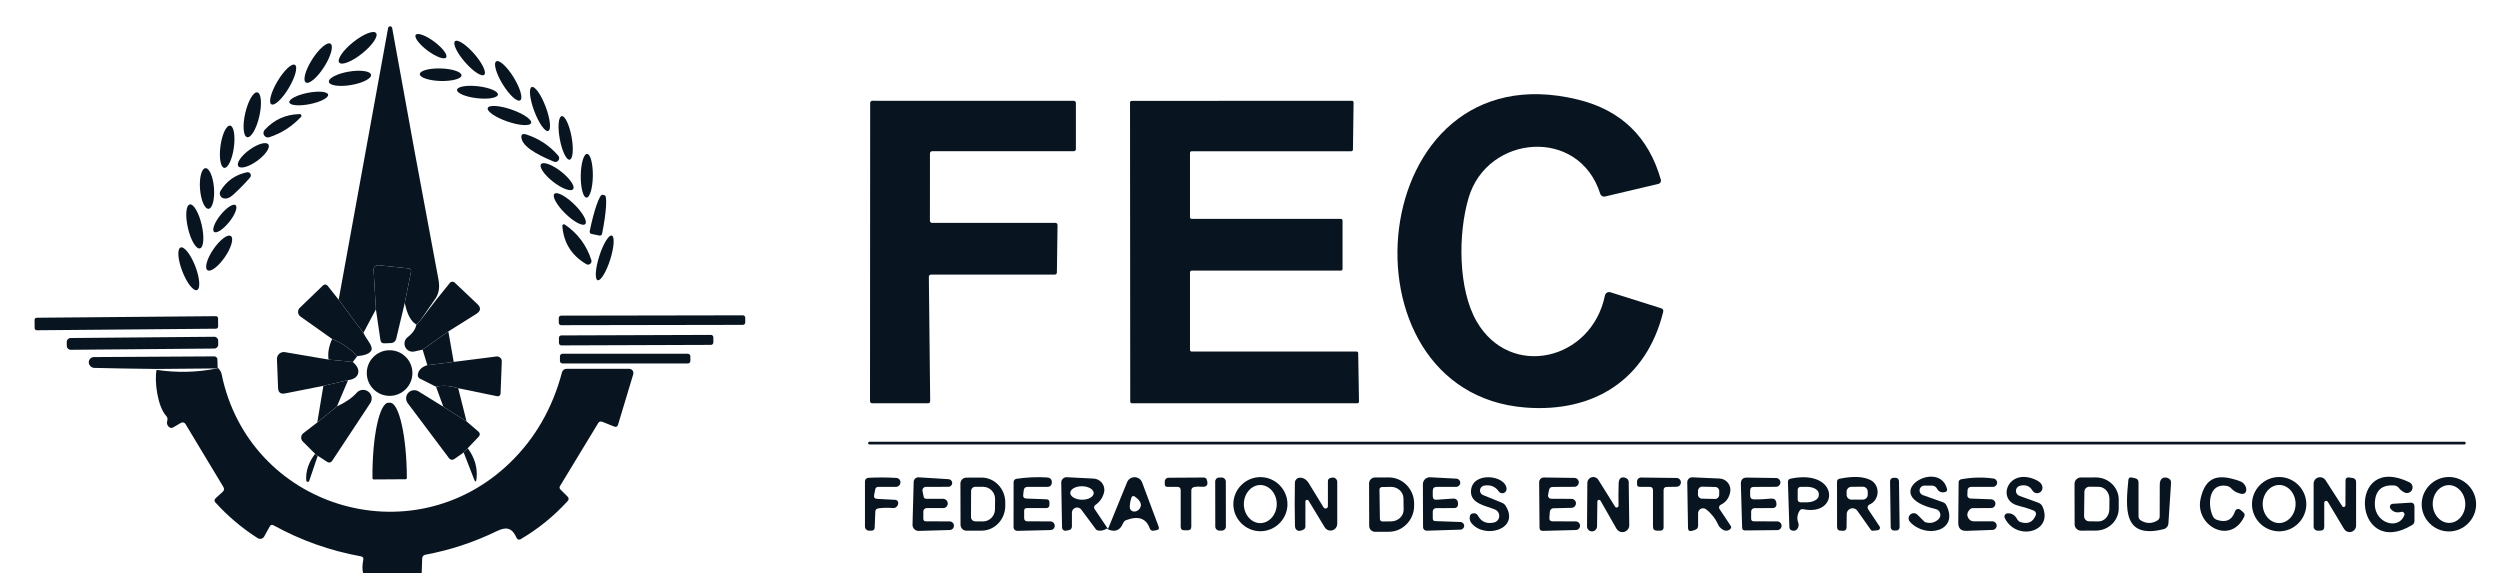
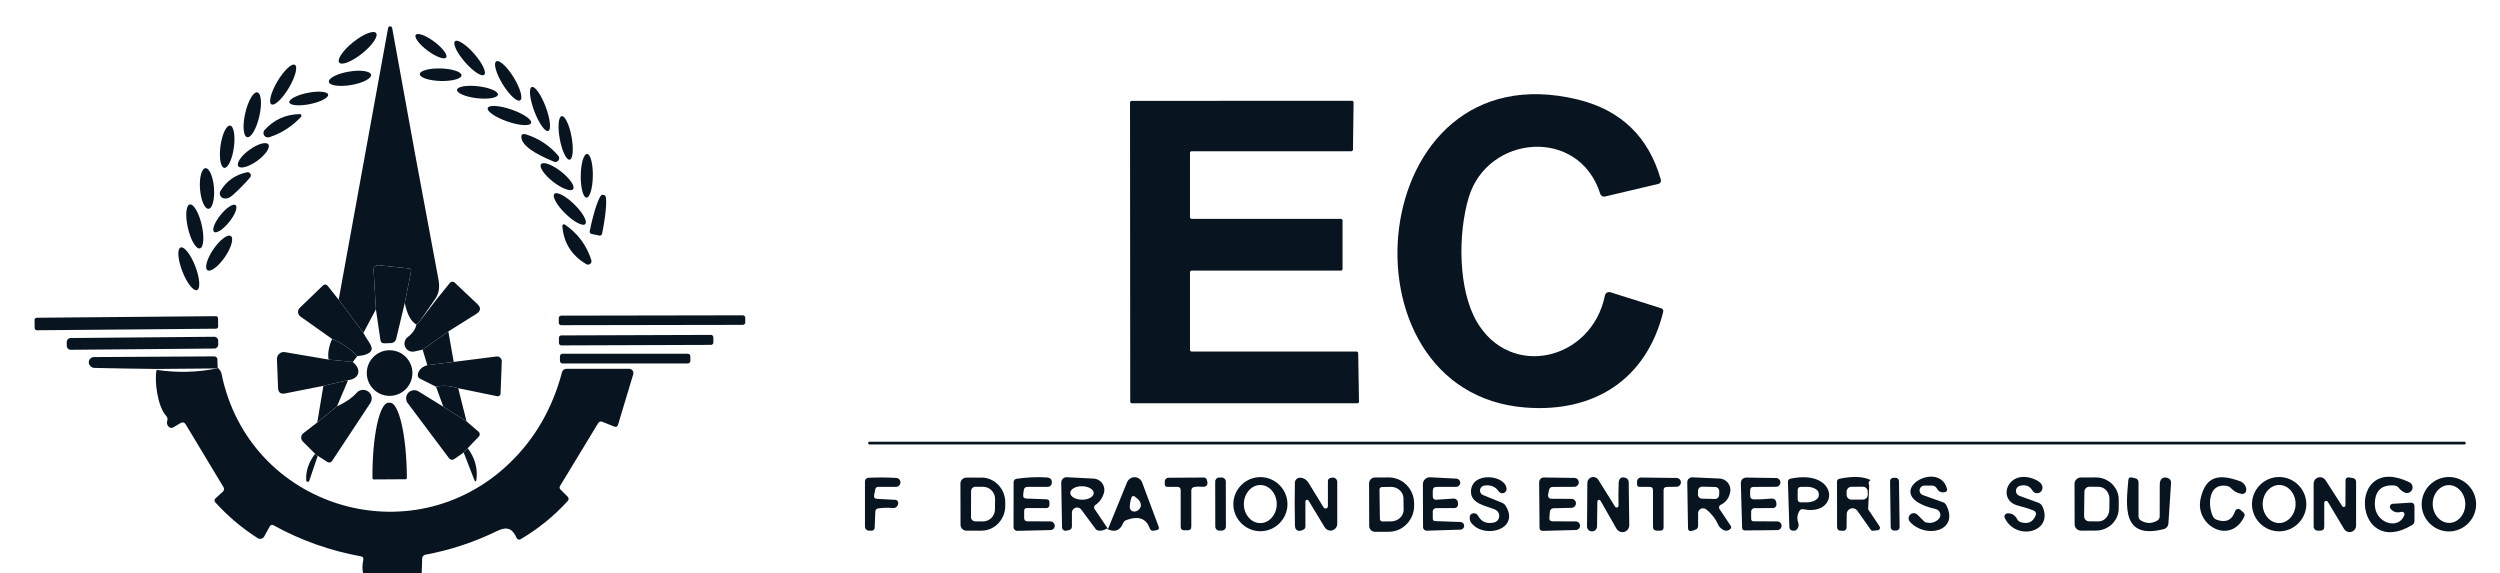
<svg xmlns="http://www.w3.org/2000/svg" width="100%" height="100%" viewBox="0 0 1963 450" version="1.1" xml:space="preserve" style="fill-rule:evenodd;clip-rule:evenodd;stroke-linejoin:round;stroke-miterlimit:2;">
  <path d="M341.5,235.042l-12.125,17.5l-2.417,2.291c-4.277,-2.361 -7.319,-8.027 -9.125,-17l4.917,-24.625c0.03,-0.14 0.045,-0.283 0.045,-0.427c0,-1.043 -0.799,-1.926 -1.837,-2.031l-23.791,-2.5c-0.114,-0.011 -0.227,-0.017 -0.341,-0.017c-1.92,0 -3.5,1.58 -3.5,3.5c0,0.075 0.003,0.15 0.007,0.225l1.834,30.917l-9.834,18.542l-19.416,-26.084l38.833,-213.416c0.17,-0.735 0.829,-1.26 1.583,-1.26c0.754,0 1.414,0.525 1.584,1.26c11.777,65.583 23.902,131.444 36.375,197.583c1.194,6.278 0.264,11.458 -2.792,15.542Z" style="fill:#081520;fill-rule:nonzero;" />
  <path d="M277.29,33.119c7.987,-6.398 16.058,-9.611 18.014,-7.17c1.955,2.44 -2.941,9.617 -10.928,16.015c-7.986,6.398 -16.058,9.612 -18.013,7.171c-1.956,-2.441 2.941,-9.617 10.927,-16.016Z" style="fill:#081520;" />
  <path d="M340.99,32.742c6.582,4.907 10.754,10.462 9.311,12.398c-1.443,1.936 -7.958,-0.476 -14.541,-5.382c-6.582,-4.907 -10.754,-10.462 -9.311,-12.398c1.443,-1.936 7.958,0.476 14.541,5.382Z" style="fill:#081520;" />
  <path d="M372.429,42.343c6.322,7.272 9.805,14.609 7.775,16.375c-2.031,1.765 -8.812,-2.706 -15.133,-9.978c-6.322,-7.272 -9.805,-14.609 -7.775,-16.374c2.031,-1.765 8.812,2.705 15.133,9.977Z" style="fill:#081520;" />
-   <path d="M254.507,52.519c-5.35,8.398 -11.788,13.882 -14.367,12.239c-2.58,-1.643 -0.331,-9.796 5.02,-18.194c5.35,-8.398 11.788,-13.882 14.367,-12.239c2.58,1.644 0.33,9.796 -5.02,18.194Z" style="fill:#081520;" />
  <path d="M403.376,60.844c5.179,8.451 7.441,16.502 5.049,17.968c-2.392,1.466 -8.539,-4.205 -13.718,-12.656c-5.178,-8.451 -7.441,-16.502 -5.049,-17.968c2.393,-1.466 8.539,4.205 13.718,12.656Z" style="fill:#081520;" />
  <path d="M226.771,69.062c-5.098,8.553 -11.226,14.312 -13.676,12.852c-2.449,-1.46 -0.298,-9.59 4.8,-18.143c5.099,-8.553 11.227,-14.312 13.676,-12.851c2.45,1.46 0.299,9.589 -4.8,18.142Z" style="fill:#081520;" />
  <path d="M346.146,53.752c9.033,0.268 16.302,2.688 16.222,5.4c-0.081,2.713 -7.48,4.697 -16.514,4.429c-9.033,-0.268 -16.302,-2.688 -16.222,-5.4c0.081,-2.713 7.48,-4.697 16.514,-4.429Z" style="fill:#081520;" />
  <path d="M273.902,56.241c9.138,-1.545 16.955,-0.444 17.446,2.459c0.491,2.902 -6.529,6.513 -15.667,8.059c-9.138,1.545 -16.955,0.444 -17.446,-2.459c-0.491,-2.902 6.529,-6.513 15.667,-8.059Z" style="fill:#081520;" />
  <path d="M375.466,67.74c8.862,1.041 15.81,3.982 15.507,6.563c-0.303,2.581 -7.744,3.831 -16.606,2.79c-8.861,-1.041 -15.81,-3.982 -15.507,-6.563c0.304,-2.58 7.744,-3.831 16.606,-2.79Z" style="fill:#081520;" />
  <path d="M428.485,83.897c3.577,9.515 4.47,17.995 1.995,18.925c-2.476,0.931 -7.389,-6.038 -10.965,-15.553c-3.577,-9.514 -4.47,-17.994 -1.995,-18.925c2.476,-0.93 7.389,6.039 10.965,15.553Z" style="fill:#081520;" />
  <path d="M203.607,91.39c-2.223,9.706 -6.503,17.02 -9.551,16.321c-3.049,-0.698 -3.719,-9.145 -1.496,-18.851c2.223,-9.706 6.503,-17.02 9.551,-16.321c3.049,0.698 3.719,9.145 1.496,18.851Z" style="fill:#081520;" />
  <path d="M241.535,72.921c8.411,-1.681 15.635,-1.068 16.122,1.367c0.487,2.435 -5.947,5.777 -14.359,7.458c-8.411,1.681 -15.635,1.068 -16.122,-1.367c-0.486,-2.436 5.948,-5.778 14.359,-7.458Z" style="fill:#081520;" />
  <path d="M1197.79,320c-151.25,-11.792 -127.209,-282.875 41.125,-241.833c33.889,8.277 55.625,29.277 65.208,63c0.007,0.024 0.014,0.049 0.021,0.074c0.353,1.348 -0.483,2.754 -1.854,3.114c-0.028,0.007 -0.056,0.014 -0.084,0.02l-41.916,9.917c-1.63,0.401 -3.311,-0.559 -3.792,-2.167c-16.667,-52.667 -88.583,-46.542 -103.333,3.125c-8.459,28.542 -8.25,72 6.291,97.125c26.375,45.708 90.375,30.75 100.75,-20.417c0.306,-1.534 1.664,-2.649 3.229,-2.649c0.332,0 0.662,0.05 0.98,0.149l39.875,12.584c1.444,0.472 1.986,1.444 1.625,2.916c-13.125,53.042 -54.292,79.209 -108.125,75.042Z" style="fill:#081520;fill-rule:nonzero;" />
-   <path d="M730.208,120.417l-0.041,52.916c-0,0.915 0.752,1.667 1.666,1.667l96.875,0c0.915,0 1.667,0.752 1.667,1.667l-0.5,37.291c0,0.915 -0.752,1.667 -1.667,1.667l-97.208,0c-0.914,0 -1.667,0.752 -1.667,1.667l1.042,97.708c0,0.914 -0.752,1.667 -1.667,1.667l-43.916,-0c-0.915,-0 -1.667,-0.753 -1.667,-1.667l0.125,-234.208c0,-0.915 0.752,-1.667 1.667,-1.667l158.208,0.042c0.914,-0 1.667,0.752 1.667,1.666l-0,36.25c-0,0.915 -0.753,1.667 -1.667,1.667l-111.25,0c-0.914,0 -1.667,0.752 -1.667,1.667Z" style="fill:#081520;fill-rule:nonzero;" />
  <path d="M935.667,276.042l129.5,-0c0.708,-0 1.291,0.583 1.291,1.291l0.625,38.042c0,0.709 -0.583,1.292 -1.291,1.292l-177.042,-0c-0.709,-0 -1.292,-0.583 -1.292,-1.292l-0.166,-234.875c-0,-0.709 0.583,-1.292 1.291,-1.292l172.959,-0.083c0.708,0 1.291,0.583 1.291,1.292l-0.5,37.041c0,0.709 -0.583,1.292 -1.291,1.292l-125.375,0c-0.709,0 -1.292,0.583 -1.292,1.292l0,50.541c0,0.709 0.583,1.292 1.292,1.292l117.208,0c0.709,0 1.292,0.583 1.292,1.292l-0,38.041c-0,0.709 -0.583,1.292 -1.292,1.292l-117.208,0c-0.709,0 -1.292,0.583 -1.292,1.292l0,60.958c0,0.709 0.583,1.292 1.292,1.292Z" style="fill:#081520;fill-rule:nonzero;" />
  <path d="M401.622,86.023c9.388,3.251 16.283,7.989 15.387,10.575c-0.895,2.586 -9.244,2.046 -18.631,-1.204c-9.388,-3.251 -16.283,-7.99 -15.387,-10.576c0.895,-2.586 9.244,-2.046 18.631,1.205Z" style="fill:#081520;" />
  <path d="M211.417,107.75c-0.341,0.108 -0.697,0.163 -1.055,0.163c-1.92,-0 -3.5,-1.58 -3.5,-3.5c0,-0.859 0.316,-1.689 0.888,-2.33c7.333,-8.111 16.528,-12.277 27.583,-12.5c0.17,-0.001 0.339,0.03 0.499,0.092c0.682,0.262 1.035,1.022 0.781,1.683c-0.062,0.162 -0.157,0.31 -0.28,0.434c-7.055,7.527 -15.361,12.847 -24.916,15.958Z" style="fill:#081520;fill-rule:nonzero;" />
  <path d="M448.798,107.442c1.731,9.432 1.061,17.47 -1.495,17.939c-2.556,0.469 -6.036,-6.807 -7.767,-16.239c-1.731,-9.432 -1.062,-17.471 1.494,-17.94c2.556,-0.469 6.037,6.808 7.768,16.24Z" style="fill:#081520;" />
  <path d="M183.616,115.936c-1.27,9.156 -4.65,16.265 -7.543,15.863c-2.893,-0.401 -4.21,-8.161 -2.939,-17.318c1.27,-9.157 4.65,-16.265 7.543,-15.864c2.893,0.402 4.21,8.162 2.939,17.319Z" style="fill:#081520;" />
  <path d="M434.833,126.917c-6.625,-2.834 -23.333,-9.792 -25.25,-17.834c-0.777,-3.389 0.486,-4.541 3.792,-3.458c9.861,3.222 18.167,8.736 24.917,16.542c0.501,0.552 0.779,1.271 0.779,2.017c0,1.646 -1.354,3 -3,3c-0.427,-0 -0.849,-0.091 -1.238,-0.267Z" style="fill:#081520;fill-rule:nonzero;" />
  <path d="M195.806,117.677c6.512,-4.731 13.192,-6.653 14.909,-4.291c1.716,2.363 -2.176,8.122 -8.688,12.853c-6.512,4.731 -13.192,6.654 -14.908,4.291c-1.717,-2.363 2.176,-8.122 8.687,-12.853Z" style="fill:#081520;" />
  <path d="M465.5,138.058c-0.116,9.474 -2.338,17.139 -4.96,17.107c-2.621,-0.032 -4.655,-7.749 -4.54,-17.223c0.116,-9.474 2.338,-17.139 4.96,-17.107c2.621,0.032 4.655,7.749 4.54,17.223Z" style="fill:#081520;" />
  <path d="M440.546,134.703c6.941,5.422 11.173,11.619 9.446,13.83c-1.727,2.211 -8.764,-0.396 -15.705,-5.819c-6.94,-5.422 -11.173,-11.62 -9.446,-13.831c1.728,-2.21 8.765,0.397 15.705,5.82Z" style="fill:#081520;" />
  <path d="M168.025,147.578c0.678,8.805 -1.229,16.142 -4.256,16.375c-3.026,0.233 -6.034,-6.726 -6.711,-15.531c-0.678,-8.805 1.23,-16.142 4.256,-16.375c3.027,-0.233 6.034,6.726 6.711,15.531Z" style="fill:#081520;" />
  <path d="M173.167,149.833c4.777,-7.805 11.722,-12.666 20.833,-14.583c0.158,-0.031 0.318,-0.046 0.479,-0.046c1.372,-0 2.5,1.128 2.5,2.5c0,0.598 -0.214,1.176 -0.604,1.629c-3.722,4.361 -8.111,8.861 -13.167,13.5c-2.833,2.611 -5.444,3.556 -7.833,2.834c-0.164,-0.049 -0.325,-0.109 -0.482,-0.178c-1.961,-0.878 -2.845,-3.231 -1.959,-5.213c0.069,-0.152 0.146,-0.3 0.233,-0.443Z" style="fill:#081520;fill-rule:nonzero;" />
  <path d="M450.944,160.481c6.687,6.549 10.536,13.479 8.589,15.467c-1.947,1.989 -8.957,-1.714 -15.644,-8.263c-6.687,-6.548 -10.535,-13.479 -8.589,-15.467c1.947,-1.988 8.957,1.715 15.644,8.263Z" style="fill:#081520;" />
  <path d="M464.375,183.667c-0.937,-0.207 -1.538,-1.147 -1.333,-2.084l0.083,-0.416c0.002,-0.009 0.004,-0.018 0.005,-0.026c3.24,-15.926 7.694,-28.667 9.867,-28.225l1.795,0.376c2.157,0.491 1.274,13.942 -1.959,29.833l-0.083,0.458c-0.16,0.818 -0.884,1.414 -1.717,1.414c-0.123,0 -0.246,-0.013 -0.366,-0.039l-6.292,-1.291Z" style="fill:#081520;fill-rule:nonzero;" />
  <path d="M158.358,176.545c2.199,9.523 1.564,17.813 -1.416,18.501c-2.98,0.688 -7.185,-6.485 -9.383,-16.008c-2.199,-9.523 -1.564,-17.813 1.416,-18.501c2.98,-0.688 7.184,6.485 9.383,16.008Z" style="fill:#081520;" />
  <path d="M179.951,174.325c-4.654,5.789 -9.961,9.26 -11.842,7.747c-1.882,-1.513 0.369,-7.441 5.023,-13.23c4.654,-5.789 9.961,-9.26 11.843,-7.747c1.882,1.513 -0.369,7.441 -5.024,13.23Z" style="fill:#081520;" />
  <path d="M443.542,176.333c10.139,6.945 17.069,16.25 20.791,27.917c0.088,0.271 0.133,0.553 0.133,0.838c0,1.486 -1.222,2.708 -2.708,2.708c-0.487,0 -0.965,-0.131 -1.383,-0.379c-11.528,-6.75 -17.806,-16.736 -18.833,-29.959c-0.014,-0.145 -0.002,-0.291 0.036,-0.431c0.179,-0.662 0.889,-1.055 1.573,-0.871c0.139,0.038 0.271,0.098 0.391,0.177Z" style="fill:#081520;fill-rule:nonzero;" />
  <path d="M176.587,201.834c-5.067,7.4 -11.199,12.026 -13.684,10.324c-2.486,-1.702 -0.39,-9.092 4.677,-16.492c5.067,-7.4 11.198,-12.026 13.684,-10.324c2.486,1.702 0.39,9.092 -4.677,16.492Z" style="fill:#081520;" />
-   <path d="M479.123,203.861c-3.067,9.666 -7.478,16.905 -9.846,16.154c-2.367,-0.751 -1.799,-9.209 1.267,-18.876c3.066,-9.666 7.478,-16.905 9.845,-16.154c2.368,0.751 1.8,9.209 -1.266,18.876Z" style="fill:#081520;" />
  <path d="M153.342,209.077c3.56,9.225 4.168,17.596 1.358,18.68c-2.811,1.085 -7.983,-5.525 -11.542,-14.75c-3.56,-9.226 -4.168,-17.596 -1.358,-18.681c2.811,-1.084 7.983,5.525 11.542,14.751Z" style="fill:#081520;" />
  <path d="M317.833,237.833l-6.791,28.375c-0.452,1.784 -2.013,3.074 -3.834,3.167l-5.166,0.208c-1.973,0.111 -3.098,-0.819 -3.375,-2.791l-3.5,-23.917l-1.834,-30.917c-0.004,-0.075 -0.007,-0.15 -0.007,-0.225c0,-1.92 1.58,-3.5 3.5,-3.5c0.114,0 0.227,0.006 0.341,0.017l23.791,2.5c1.038,0.105 1.837,0.988 1.837,2.031c0,0.144 -0.015,0.287 -0.045,0.427l-4.917,24.625Z" style="fill:#081520;fill-rule:nonzero;" />
  <path d="M352.042,260.25l-20.209,14.292l-6.5,1.458c-0.454,0.101 -0.918,0.152 -1.383,0.152c-3.497,-0 -6.375,-2.878 -6.375,-6.375c-0,-1.987 0.929,-3.864 2.508,-5.069c3.861,-2.916 6.153,-6.208 6.875,-9.875l2.417,-2.291l13.167,-17.167l10.666,-13.208c0.49,-0.622 1.239,-0.986 2.03,-0.986c0.654,0 1.284,0.248 1.762,0.694l17.792,16.833c3.055,2.917 2.791,5.5 -0.792,7.75l-21.958,13.792Z" style="fill:#081520;fill-rule:nonzero;" />
  <path d="M265.917,235.333l19.416,26.084c1.084,2.055 2.486,4.347 4.209,6.875c2.25,3.25 2.861,5.652 1.833,7.208c-1.417,2.25 -5.028,3.625 -10.833,4.125c-5.445,-5.806 -12.028,-10.292 -19.75,-13.458l-24.875,-17.625c-1.183,-0.835 -1.888,-2.195 -1.888,-3.643c-0,-1.222 0.502,-2.391 1.388,-3.232l18.25,-17.584c0.024,-0.023 0.049,-0.045 0.074,-0.067c1.002,-0.868 2.529,-0.772 3.382,0.213c0.029,0.034 0.058,0.069 0.085,0.104l8.709,11Z" style="fill:#081520;fill-rule:nonzero;" />
  <path d="M585.163,249.456c-0.002,-1.035 -0.843,-1.874 -1.878,-1.872l-142.666,0.249c-1.035,0.002 -1.874,0.843 -1.872,1.878l0.006,3.75c0.002,1.035 0.844,1.874 1.879,1.872l142.666,-0.249c1.035,-0.002 1.874,-0.844 1.872,-1.878l-0.007,-3.75Z" style="fill:#081520;" />
  <path d="M171.219,249.955c-0.008,-0.943 -0.78,-1.702 -1.723,-1.694l-140.661,1.228c-0.943,0.008 -1.702,0.78 -1.694,1.723l0.056,6.417c0.009,0.942 0.781,1.701 1.724,1.693l140.661,-1.228c0.943,-0.008 1.701,-0.78 1.693,-1.723l-0.056,-6.416Z" style="fill:#081520;" />
  <path d="M352.042,260.25l4.208,23.917l-20.708,2.541l-3.709,-12.166l20.209,-14.292Z" style="fill:#081520;fill-rule:nonzero;" />
  <path d="M560.118,264.83c-0.004,-1.035 -0.847,-1.872 -1.882,-1.868l-117.499,0.41c-1.035,0.003 -1.872,0.846 -1.869,1.881l0.014,4.084c0.004,1.034 0.847,1.872 1.882,1.868l117.499,-0.41c1.035,-0.004 1.872,-0.847 1.869,-1.882l-0.014,-4.083Z" style="fill:#081520;" />
  <path d="M171.318,267.481c-0.015,-1.701 -1.409,-3.071 -3.111,-3.056l-112.745,0.984c-1.702,0.015 -3.071,1.408 -3.057,3.11l0.027,3.083c0.015,1.702 1.409,3.071 3.111,3.056l112.745,-0.983c1.702,-0.015 3.071,-1.409 3.057,-3.111l-0.027,-3.083Z" style="fill:#081520;" />
  <path d="M260.792,266.167c7.722,3.166 14.305,7.652 19.75,13.458l-3.584,4.625l-18.958,-1.917c-0.778,-4.972 0.153,-10.361 2.792,-16.166Z" style="fill:#081520;fill-rule:nonzero;" />
  <circle cx="305.917" cy="292.917" r="17.917" style="fill:#081520;" />
  <path d="M258,282.333l18.958,1.917c7.167,5.625 5.459,13.25 -3.625,14.208l-19.416,4.5l-30.042,5.959c-3.556,0.722 -5.403,-0.736 -5.542,-4.375l-0.875,-22.584c-0.007,-0.181 -0.004,-0.363 0.007,-0.544c0.189,-2.92 2.766,-5.166 5.708,-4.975c0.18,0.011 0.358,0.032 0.535,0.061l34.292,5.833Z" style="fill:#081520;fill-rule:nonzero;" />
  <path d="M542.083,279.792c0,-1.127 -0.915,-2.042 -2.041,-2.042l-98.334,-0c-1.126,-0 -2.041,0.915 -2.041,2.042l-0,3.583c-0,1.127 0.915,2.042 2.041,2.042l98.334,-0c1.126,-0 2.041,-0.915 2.041,-2.042l0,-3.583Z" style="fill:#081520;" />
  <path d="M170.875,288.458c0.083,0.695 -0.111,0.973 -0.583,0.834l-47.375,0.416c-16.334,-0.166 -32.639,-0.444 -48.917,-0.833c-1.556,-0.056 -2.792,-0.819 -3.708,-2.292c-0.39,-0.64 -0.597,-1.375 -0.597,-2.125c0,-2.229 1.826,-4.067 4.055,-4.083l94.542,-0.542c1.295,-0 2.372,1.04 2.416,2.334l0.167,6.291Z" style="fill:#081520;fill-rule:nonzero;" />
  <path d="M359.792,304.833c-6.417,-2 -12.223,-2.389 -17.417,-1.166l-12.667,-6.375c-1.148,-0.603 -1.8,-1.857 -1.625,-3.125c0.445,-3.528 2.931,-6.014 7.459,-7.459l20.708,-2.541l33.5,-4.25c0.167,-0.023 0.335,-0.034 0.503,-0.034c2.058,-0 3.75,1.693 3.75,3.75c0,0.053 -0.001,0.106 -0.003,0.159l-0.958,25.291c-0.045,1.156 -1.009,2.083 -2.165,2.083c-0.141,-0 -0.281,-0.014 -0.419,-0.041l-30.666,-6.292Z" style="fill:#081520;fill-rule:nonzero;" />
  <path d="M170.875,288.458c1.292,1.667 2.667,2.917 3.083,5.084c21.375,105 149.042,144.083 226.042,70.208c20,-19.194 33.764,-43.014 41.292,-71.458c0.415,-1.588 1.859,-2.705 3.5,-2.709l49.208,0c0.168,-0.001 0.336,0.01 0.502,0.035c1.81,0.264 3.079,1.988 2.812,3.821c-0.024,0.161 -0.059,0.321 -0.106,0.478l-11.916,39.541c-0.473,1.584 -1.486,2.07 -3.042,1.459l-9.25,-3.709c-1.444,-0.583 -2.569,-0.208 -3.375,1.125l-29.875,49.25c-0.611,1 -0.5,1.931 0.333,2.792l5.5,5.458c1.195,1.195 1.223,2.417 0.084,3.667c-10.806,11.833 -23.111,21.806 -36.917,29.917c-0.036,0.021 -0.072,0.042 -0.109,0.061c-1.032,0.542 -2.336,0.122 -2.888,-0.931c-0.016,-0.029 -0.031,-0.059 -0.045,-0.089c-3.458,-7.625 -7.583,-9.291 -15.416,-5.5c-18,8.778 -36.792,14.986 -56.375,18.625c-1.361,0.269 -2.366,1.448 -2.417,2.834l-0.375,11.583l-46.042,0c-0.694,-3 -0.639,-6.458 0.167,-10.375c0.333,-1.583 -0.292,-2.514 -1.875,-2.792c-24.194,-4.389 -47.042,-12.5 -68.542,-24.333c-1.305,-0.722 -2.319,-0.431 -3.041,0.875l-4.334,7.875c-0.02,0.036 -0.041,0.072 -0.062,0.108c-1.024,1.705 -3.254,2.274 -4.939,1.262c-0.042,-0.025 -0.083,-0.051 -0.124,-0.078c-12.389,-7.889 -23.5,-17.278 -33.333,-28.167c-0.777,-0.869 -0.702,-2.223 0.167,-3l5.666,-5.167c1.25,-1.139 1.431,-2.43 0.542,-3.875l-29.75,-49.416c-0.001,-0.003 -0.003,-0.005 -0.004,-0.007c-0.728,-1.216 -2.343,-1.608 -3.579,-0.869l-5.875,3.459c-1.417,0.833 -2.695,0.653 -3.834,-0.542c-1.222,-1.277 -1.541,-2.875 -0.958,-4.791c0.383,-1.236 0.064,-2.592 -0.833,-3.542c-6.709,-7.083 -9.5,-27.333 -7.584,-36.208c15.973,2.389 31.75,2.014 47.334,-1.125c0.472,0.139 0.666,-0.139 0.583,-0.834Z" style="fill:#081520;fill-rule:nonzero;" />
  <path d="M273.333,298.458l-8.75,20.625l-15.458,12.625l4.792,-28.75l19.416,-4.5Z" style="fill:#081520;fill-rule:nonzero;" />
  <path d="M359.792,304.833l6.541,26.042l-18.208,-11.5l-5.75,-15.708c5.194,-1.223 11,-0.834 17.417,1.166Z" style="fill:#081520;fill-rule:nonzero;" />
  <path d="M249.5,357.875c-0.333,0.194 -1.028,-0.333 -2.083,-1.583l-9.667,-9.625c-0.063,-0.063 -0.124,-0.128 -0.182,-0.194c-1.576,-1.781 -1.393,-4.554 0.405,-6.145c0.063,-0.055 0.128,-0.109 0.194,-0.161l10.958,-8.459l15.458,-12.625c6.75,-3.111 11.903,-6.666 15.459,-10.666c1.081,-1.234 2.579,-2.034 4.21,-2.249c3.671,-0.483 7.088,2.121 7.568,5.77c0.215,1.63 -0.181,3.284 -1.112,4.645l-30,45.417c-0.807,1.202 -2.452,1.539 -3.666,0.75l-7.542,-4.875Z" style="fill:#081520;fill-rule:nonzero;" />
  <path d="M348.125,319.375l18.208,11.5l9.5,8.167c0.019,0.016 0.037,0.032 0.055,0.048c1.033,0.937 1.1,2.571 0.148,3.621c-0.012,0.013 -0.024,0.026 -0.036,0.039l-8.75,9.167l-3.167,3.375l-7.458,5.208c-1.263,0.891 -3.031,0.612 -3.958,-0.625l-32.5,-43.292c-0.833,-1.105 -1.284,-2.452 -1.284,-3.836c-0,-3.498 2.878,-6.375 6.375,-6.375c1.19,-0 2.356,0.333 3.367,0.961l19.5,12.042Z" style="fill:#081520;fill-rule:nonzero;" />
  <path d="M293.5,376.458c-0.571,0 -1.042,-0.47 -1.042,-1.041l0,-0.709c-0.169,-32.005 5.488,-58.395 12.542,-58.5l1.25,0c0.009,0 0.018,0 0.028,0c7.061,-0.037 13.011,26.293 13.18,58.334l0,0.708c0,0.571 -0.47,1.042 -1.041,1.042l-24.917,0.166Z" style="fill:#081520;fill-rule:nonzero;" />
  <path d="M1936.08,347.875c0,-0.575 -0.466,-1.042 -1.041,-1.042l-1252.33,0c-0.575,0 -1.041,0.467 -1.041,1.042l-0,0.083c-0,0.575 0.466,1.042 1.041,1.042l1252.33,0c0.575,0 1.041,-0.467 1.041,-1.042l0,-0.083Z" style="fill:#081520;" />
  <path d="M367.25,351.917c5.556,7.527 7.861,15.541 6.917,24.041c-0.306,2.75 -0.959,2.834 -1.959,0.25l-8.125,-20.916l3.167,-3.375Z" style="fill:#081520;fill-rule:nonzero;" />
  <path d="M247.417,356.292c1.055,1.25 1.75,1.777 2.083,1.583l-6.667,19.583c-0.141,0.526 -0.622,0.895 -1.166,0.895c-0.663,-0 -1.209,-0.546 -1.209,-1.209c0,-0.006 0,-0.013 0,-0.019c-0.472,-7.139 1.848,-14.083 6.959,-20.833Z" style="fill:#081520;fill-rule:nonzero;" />
  <path d="M1727.83,391.958c3.917,-18.583 14.75,-20.041 31.084,-14.083c1.195,0.393 2.361,1.235 3.263,2.356c1.962,2.441 2.169,5.58 0.459,6.955c-0.782,0.629 -1.873,0.815 -3.056,0.522c-3.139,-0.666 -5.666,-2.069 -7.583,-4.208c-1,-1.083 -2.222,-1.75 -3.667,-2c-14.333,-2.417 -15,15.292 -10.75,23.958c0.612,1.252 1.691,2.211 3,2.667c7.25,2.528 12.056,0.278 14.417,-6.75c0.357,-1.042 1.343,-1.747 2.444,-1.747c0.616,0 1.213,0.221 1.681,0.622l2.292,2c1.139,1 1.375,2.181 0.708,3.542c-10.917,22.416 -38.667,6.916 -34.292,-13.834Z" style="fill:#081520;fill-rule:nonzero;" />
  <path d="M687.25,384.25l-0.875,4.458c-0.389,1.889 0.389,2.889 2.333,3l14.25,0.75c0.036,0.002 0.071,0.004 0.106,0.007c1.344,0.115 2.353,1.334 2.236,2.701c-0.002,0.028 -0.005,0.056 -0.008,0.084c-0.167,1.333 -0.764,2.361 -1.792,3.083c-0.694,0.5 -1.708,0.681 -3.042,0.542c-3.611,-0.306 -7.208,-0.208 -10.791,0.292c-1.5,0.222 -2.292,1.097 -2.375,2.625l-0.5,12.666c-0.045,1.225 -1.047,2.209 -2.25,2.209l-2.25,-0c-1.715,-0 -3.125,-1.411 -3.125,-3.125l-0,-35.542c-0.003,-1.493 1.176,-2.745 2.666,-2.833c7.195,-0.361 14.459,-0.334 21.792,0.083c0.939,0.017 1.829,0.408 2.47,1.086c1.32,1.396 1.244,3.643 -0.168,4.979c-0.679,0.642 -1.582,0.993 -2.51,0.977l-13.75,-0c-1.334,-0 -2.139,0.652 -2.417,1.958Z" style="fill:#081520;fill-rule:nonzero;" />
-   <path d="M727.417,391.667l13.125,-0c0.959,0.011 1.881,0.4 2.563,1.082c1.422,1.423 1.436,3.75 0.03,5.156c-0.685,0.685 -1.619,1.064 -2.593,1.053l-12.917,0c-1.44,0 -2.625,1.185 -2.625,2.625l0,5.709c0,1.361 0.694,2.041 2.083,2.041l18.542,0.084c0.014,-0.001 0.028,-0.001 0.042,-0.001c1.851,0 3.375,1.524 3.375,3.376c-0,1.836 -1.498,3.352 -3.334,3.375l-24.333,0.708c-0.042,0.001 -0.084,0.002 -0.127,0.002c-2.605,-0 -4.75,-2.145 -4.75,-4.75c0,-0.043 0.001,-0.085 0.002,-0.127l0.917,-33.625c0.062,-1.989 1.716,-3.592 3.706,-3.592c0.084,0 0.168,0.003 0.252,0.009l23.375,1.458c1.614,0.045 2.918,1.385 2.918,3c-0,1.646 -1.355,3.001 -3.001,3.001c-0.028,0 -0.056,-0 -0.084,-0.001l-17.666,0.042c-0.075,0.001 -0.151,0.005 -0.225,0.013c-1.456,0.145 -2.536,1.444 -2.393,2.877c0.008,0.078 0.019,0.157 0.034,0.235l0.875,4.416c0.25,1.223 0.986,1.834 2.209,1.834Z" style="fill:#081520;fill-rule:nonzero;" />
  <path d="M754.125,379.667c0,-2.538 2.088,-4.625 4.625,-4.625l11.958,-0.042c10.194,-0.022 18.602,8.724 18.625,19.375l0,2.833c0,0.003 0,0.007 0,0.01c0.019,10.648 -8.35,19.426 -18.541,19.449l-11.959,0.041c-2.537,0 -4.625,-2.087 -4.625,-4.625l-0.083,-32.416Zm8.375,5.916l-0.083,20.417c-0,1.836 1.497,3.352 3.333,3.375l6.083,0.042c5.143,0.022 9.394,-4.247 9.417,-9.459l0.083,-8.166c0.024,-5.209 -4.185,-9.515 -9.325,-9.542c-0.003,0 -0.005,0 -0.008,-0l-6.083,-0.042c-0.014,0 -0.028,0 -0.042,0c-1.851,0 -3.375,1.524 -3.375,3.375Z" style="fill:#081520;fill-rule:nonzero;" />
  <path d="M805.958,391.458l15.709,0.584c1.666,0.083 2.444,0.958 2.333,2.625c-0.056,0.639 -0.056,1.222 0,1.75c0.003,0.032 0.005,0.064 0.007,0.096c0.062,1.279 -0.92,2.381 -2.175,2.443c-0.041,0.002 -0.083,0.003 -0.124,0.002l-15.458,0c-1.389,0 -2.083,0.695 -2.083,2.084l-0,5.708c-0,1.722 0.861,2.583 2.583,2.583l18,0.084c0.895,-0 1.76,0.354 2.403,0.984c1.34,1.311 1.376,3.479 0.08,4.802c-0.63,0.643 -1.494,1.005 -2.4,1.005l-26.125,0.625c-0.014,0.001 -0.027,0.001 -0.041,0.001c-1.555,-0 -2.834,-1.279 -2.834,-2.834l0.042,-35.458c0.004,-1.294 0.949,-2.399 2.208,-2.584c8.167,-1.194 16.084,-1.555 23.75,-1.083c3.084,0.194 4.417,1.764 4,4.708c-0.207,1.539 -1.53,2.702 -3.083,2.709l-15.833,-0c-1.834,-0 -2.861,0.902 -3.084,2.708l-0.416,3.417c-0.25,1.944 0.597,2.958 2.541,3.041Z" style="fill:#081520;fill-rule:nonzero;" />
  <path d="M870,415.375c-0.361,-0.083 -0.722,-0.167 -1.083,-0.25c-2.361,1.444 -4.681,1.903 -6.959,1.375c-0.64,-0.134 -1.206,-0.507 -1.583,-1.042l-11.333,-15.291c-0.769,-1.047 -1.993,-1.667 -3.292,-1.667c-2.24,-0 -4.083,1.843 -4.083,4.083l-0,10.667c-0,1.694 -0.834,2.708 -2.5,3.042l-2.167,0.416c-0.165,0.033 -0.333,0.049 -0.501,0.049c-1.389,0 -2.542,-1.119 -2.582,-2.507l-0.625,-35.292c-0.001,-0.049 -0.002,-0.098 -0.001,-0.147c0.032,-2.286 1.958,-4.14 4.266,-4.107c0.051,0 0.101,0.002 0.151,0.004l21.042,1.084c4.674,0.233 8.394,4.142 8.394,8.822c-0,0.836 -0.119,1.667 -0.352,2.469c-1.111,3.973 -3.375,7.139 -6.792,9.5c-0.98,0.665 -1.243,2.017 -0.583,3l10.583,15.792Zm-11.209,-28.179c0.035,-2.903 -4.092,-5.342 -9.143,-5.404c-5.051,-0.062 -9.237,2.276 -9.272,5.179c-0.036,2.903 4.092,5.342 9.143,5.404c5.051,0.061 9.236,-2.277 9.272,-5.179Z" style="fill:#081520;fill-rule:nonzero;" />
  <path d="M868.917,415.125c0.361,0.083 0.722,0.167 1.083,0.25l15,-36.75c0.971,-2.377 3.295,-3.939 5.863,-3.939c2.633,0 5.003,1.642 5.929,4.106l13,34.791c0.555,1.445 0.069,2.32 -1.459,2.625l-2.291,0.459c-1.639,0.305 -2.736,-0.32 -3.292,-1.875c-2.778,-7.806 -8.917,-9.945 -18.417,-6.417c-1.139,0.444 -1.944,1.222 -2.416,2.333c-2.5,6.111 -6.834,7.584 -13,4.417Zm19.583,-24.625c-0.833,2.167 -1.306,4.722 -1.417,7.667c0.033,1.057 0.45,1.995 1.171,2.638c1.639,1.46 4.438,1.032 6.202,-0.948c0.776,-0.87 1.265,-1.945 1.377,-3.024c0.084,-2.389 -1.583,-4.75 -5,-7.083c-0.256,-0.166 -0.554,-0.254 -0.86,-0.254c-0.649,0 -1.235,0.4 -1.473,1.004Z" style="fill:#081520;fill-rule:nonzero;" />
  <path d="M945.25,374.958c1.139,0 1.903,0.542 2.292,1.625c0.972,2.584 0.708,4.32 -0.792,5.209c-0.694,0.416 -1.972,0.541 -3.833,0.375c-1.75,-0.195 -3.473,-0.125 -5.167,0.208c-1.556,0.306 -2.333,1.264 -2.333,2.875l-0,28.25c-0,1.917 -0.945,2.875 -2.834,2.875l-2.666,0c-1.889,0 -2.834,-0.944 -2.834,-2.833l0,-28.625c0,-1.75 -0.875,-2.625 -2.625,-2.625l-7.791,-0c-1.389,-0 -2.084,-0.695 -2.084,-2.084l0,-2.166c0,-1.6 1.317,-2.917 2.917,-2.917l27.75,-0.167Z" style="fill:#081520;fill-rule:nonzero;" />
  <path d="M962.511,378.076c-0.003,-1.725 -1.406,-3.122 -3.131,-3.119l-2.083,0.003c-1.725,0.003 -3.123,1.406 -3.12,3.131l0.062,35.416c0.003,1.725 1.406,3.123 3.131,3.12l2.083,-0.004c1.725,-0.003 3.123,-1.406 3.12,-3.13l-0.062,-35.417Z" style="fill:#081520;" />
  <path d="M1010.92,395.875c-0,11.657 -9.593,21.25 -21.25,21.25c-11.658,0 -21.25,-9.593 -21.25,-21.25c-0,-11.657 9.592,-21.25 21.25,-21.25c11.657,0 21.25,9.593 21.25,21.25Zm-21.412,14.875l0,0c7.086,0.037 12.952,-6.685 12.995,-14.89l0,-0.001c0.043,-8.206 -5.752,-14.989 -12.838,-15.026l-0.001,0c-7.085,-0.037 -12.951,6.685 -12.994,14.891l-0,0c-0.043,8.206 5.752,14.989 12.838,15.026Z" style="fill:#081520;fill-rule:nonzero;" />
  <path d="M1025,393.833l0,19.5c0,1.195 -0.542,2.056 -1.625,2.584c-2.389,1.222 -4.208,1.222 -5.458,-0c-0.723,-0.667 -1.098,-1.82 -1.125,-3.459c-0.25,-11.333 -0.264,-22.486 -0.042,-33.458c0.045,-2.179 1.863,-3.94 4.042,-3.917c2.805,0.028 5.111,1.5 6.916,4.417c4,6.528 7.861,12.847 11.584,18.958c0.337,0.524 0.919,0.842 1.542,0.842c0.993,-0 1.815,-0.807 1.833,-1.8l-0,-19.583c-0,-1.5 0.75,-2.403 2.25,-2.709l1,-0.166c0.219,-0.044 0.443,-0.066 0.666,-0.066c1.868,-0 3.407,1.531 3.417,3.399l0,32.958c-0.004,2.9 -2.392,5.285 -5.292,5.285c-1.859,-0 -3.587,-0.98 -4.541,-2.576l-12.667,-20.917c-0.234,-0.425 -0.683,-0.691 -1.168,-0.691c-0.732,0 -1.334,0.602 -1.334,1.334c0,0.021 0.001,0.043 0.002,0.065Z" style="fill:#081520;fill-rule:nonzero;" />
  <path d="M1075,379.542c-0,-2.522 2.062,-4.603 4.583,-4.625l10.846,-0.042c10.903,-0.038 19.907,9.147 19.946,20.347c-0,0.009 -0,0.019 0,0.028l0,1.833c0.024,11.185 -8.903,20.414 -19.792,20.459l-10.833,0.041c-0.014,0 -0.028,0.001 -0.042,0.001c-2.537,-0 -4.625,-2.088 -4.625,-4.625l-0.083,-33.417Zm8.167,4.833l0.333,23.167c0.022,1.058 0.899,1.917 1.958,1.917c0.014,-0 0.028,-0 0.042,-0.001l7,-0.083c5.352,-0.095 9.688,-4.243 9.625,-9.208l-0.125,-8.917c-0,-0.004 -0,-0.008 -0,-0.013c-0.07,-4.982 -4.546,-9.02 -9.917,-8.945l-7,0.125c-1.058,0.022 -1.917,0.899 -1.916,1.958Z" style="fill:#081520;fill-rule:nonzero;" />
  <path d="M1126.96,409.167l19.709,0.708c1.645,0 3,1.354 3,3c-0,1.646 -1.355,3 -3,3l-26.417,0.833c-0.028,0.001 -0.056,0.002 -0.083,0.002c-1.532,-0 -2.792,-1.261 -2.792,-2.792c-0,-0.001 -0,-0.001 0,-0.001l-0.125,-33.709c-0,-0.016 -0,-0.033 -0,-0.049c-0,-2.972 2.445,-5.417 5.416,-5.417c0.098,0 0.195,0.003 0.292,0.008l20.834,1.083c1.602,0.22 2.809,1.603 2.809,3.22c-0,1.68 -1.302,3.097 -2.976,3.239l-15.5,-0c-2.083,-0 -3.125,1.041 -3.125,3.125l0,4.125c0,2.055 1.028,3 3.083,2.833c2.611,-0.222 6.778,-0.514 12.5,-0.875c3.111,-0.222 4.514,1.444 4.209,5c-0.087,1.339 -1.22,2.399 -2.584,2.417l-14.625,0.083c-1.417,-0 -2.583,1.166 -2.583,2.583l0,5.542c0,1.306 0.653,1.986 1.958,2.042Z" style="fill:#081520;fill-rule:nonzero;" />
  <path d="M1155,386c0.25,-16.125 27.208,-13.208 27.958,-2.25c0.003,0.058 0.005,0.117 0.005,0.175c-0,1.851 -1.524,3.375 -3.375,3.375c-1.094,-0 -2.123,-0.532 -2.755,-1.425c-2.666,-3.861 -6.486,-5.389 -11.458,-4.583c-0.657,0.113 -1.276,0.392 -1.798,0.81c-1.676,1.343 -1.963,3.814 -0.633,5.473c0.42,0.524 0.97,0.929 1.598,1.175l14.875,6.042c1.191,0.487 2.185,1.335 2.833,2.416c11.458,18.459 -16.583,26.292 -26.833,13.584c-0.861,-1.056 -1.334,-2.278 -1.417,-3.667c-0.139,-2.417 0.75,-3.764 2.667,-4.042c1.75,-0.277 3.041,0.361 3.875,1.917c2.611,4.75 6.764,6.514 12.458,5.292c0.828,-0.174 1.602,-0.542 2.258,-1.075c2.27,-1.845 2.608,-5.246 0.749,-7.535c-0.529,-0.651 -1.202,-1.17 -1.965,-1.515c-6.459,-2.875 -19.209,-4.375 -19.042,-14.167Z" style="fill:#081520;fill-rule:nonzero;" />
  <path d="M1208.83,414.167l-0.291,-35.542c-0,-0.006 -0,-0.013 -0,-0.019c0.01,-2.035 1.674,-3.7 3.686,-3.69c0.007,0.001 0.015,0.001 0.022,0.001l23.917,0.333c1.92,0 3.5,1.58 3.5,3.5c-0,1.92 -1.58,3.5 -3.5,3.5l-16.875,0.083c-1.667,0 -2.667,0.82 -3,2.459l-0.75,3.875c-0.029,0.151 -0.043,0.304 -0.043,0.458c0,1.371 1.129,2.5 2.5,2.5c0.001,0 0.001,0 0.001,-0l15.917,0.083c0.939,-0.016 1.843,0.344 2.507,0.999c1.368,1.349 1.37,3.596 0.006,4.98c-0.655,0.664 -1.544,1.047 -2.472,1.063l-14.25,0.333c-1.426,0.019 -2.623,1.162 -2.75,2.625l-0.375,4.875c-0.139,1.834 0.709,2.75 2.542,2.75l18.125,0.084c0.014,-0.001 0.028,-0.001 0.042,-0.001c1.851,0 3.375,1.524 3.375,3.376c-0,1.836 -1.498,3.352 -3.334,3.375l-25.75,0.666c-1.833,0.056 -2.75,-0.833 -2.75,-2.666Z" style="fill:#081520;fill-rule:nonzero;" />
  <path d="M1268.17,397.833c0.263,0.439 0.739,0.708 1.25,0.708c0.8,0 1.459,-0.658 1.459,-1.458c-0,-0.014 -0.001,-0.028 -0.001,-0.041c-0.139,-5.723 -0.111,-11.514 0.083,-17.375c0.056,-2.084 0.556,-3.486 1.5,-4.209c1.056,-0.805 2.431,-0.861 4.125,-0.166c1.5,0.639 2.264,1.764 2.292,3.375l0.417,33.708c0,0.028 0,0.056 0,0.084c0,2.949 -2.426,5.375 -5.375,5.375c-1.926,0 -3.711,-1.036 -4.667,-2.709l-12.542,-22c-0.116,-0.195 -0.281,-0.359 -0.478,-0.476c-0.63,-0.372 -1.445,-0.177 -1.805,0.433c-0.119,0.201 -0.18,0.432 -0.175,0.668l-0.25,19.583c-0.016,1.039 -0.444,2.035 -1.187,2.768c-1.547,1.525 -4.06,1.521 -5.569,-0.009c-0.733,-0.743 -1.136,-1.752 -1.119,-2.8l0.25,-34.084c0.007,-2.555 2.112,-4.653 4.667,-4.653c1.608,0 3.106,0.831 3.958,2.195l13.167,21.083Z" style="fill:#081520;fill-rule:nonzero;" />
  <path d="M1306.25,384.958l0,29.084c0,1.75 -0.875,2.625 -2.625,2.625l-2.583,-0c-2.084,-0 -3.125,-1.042 -3.125,-3.125l-0,-28.667c-0,-1.722 -0.875,-2.583 -2.625,-2.583l-7.792,-0c-1.389,-0 -2.083,-0.695 -2.083,-2.084l-0,-2.25c-0,-1.645 1.373,-3 3.041,-3l27.917,0.334c0.007,-0 0.014,-0 0.021,-0c1.897,-0 3.458,1.561 3.458,3.458c0,1.889 -1.548,3.447 -3.437,3.458l-7.625,0.125c-1.695,0.056 -2.542,0.931 -2.542,2.625Z" style="fill:#081520;fill-rule:nonzero;" />
  <path d="M1328.88,374.792l21.333,0.958c4.719,0.205 8.49,4.143 8.49,8.867c0,0.477 -0.038,0.954 -0.115,1.425c-0.805,4.861 -3.305,8.305 -7.5,10.333c-0.792,0.381 -1.299,1.186 -1.299,2.066c0,0.451 0.133,0.892 0.383,1.267l8.75,13.125c0.666,0.973 0.541,1.848 -0.375,2.625c-2.5,2.111 -5.25,1.57 -8.25,-1.625c-0.413,-0.412 -0.739,-0.908 -0.959,-1.458c-2.25,-4.972 -5.458,-9.111 -9.625,-12.417c-0.696,-0.561 -1.564,-0.867 -2.458,-0.867c-2.149,-0 -3.917,1.768 -3.917,3.916c0,0.012 0,0.023 0,0.035l0,9.75c0,1.694 -0.819,2.791 -2.458,3.291l-2.125,0.667c-2.167,0.694 -3.278,-0.097 -3.333,-2.375l-0.584,-35.667c-0,-0.029 -0.001,-0.059 -0.001,-0.089c0,-2.103 1.731,-3.833 3.834,-3.833c0.069,-0 0.139,0.002 0.209,0.006Zm21.077,10.829c0,-0.026 0.001,-0.052 0.001,-0.078c-0,-1.708 -1.382,-3.124 -3.09,-3.166l-10.33,-0.252c-0.026,-0.001 -0.051,-0.001 -0.077,-0.001c-1.708,0 -3.124,1.382 -3.166,3.089l-0.075,3.083c-0.001,0.026 -0.001,0.052 -0.001,0.077c0,1.708 1.382,3.124 3.089,3.166l10.33,0.253c0.026,0 0.052,0.001 0.078,0.001c1.708,-0 3.124,-1.382 3.166,-3.09l0.075,-3.082Z" style="fill:#081520;fill-rule:nonzero;" />
  <path d="M1377.25,392.125c3.639,0.083 8.097,-0.125 13.375,-0.625c2.861,-0.278 4.278,1.306 4.25,4.75c0,1.447 -1.178,2.644 -2.625,2.667l-14.667,0.083c-1.417,0 -2.583,1.166 -2.583,2.583l0,5.709c0,1.361 0.694,2.041 2.083,2.041l18.375,0.084c0.007,-0 0.014,-0 0.021,-0c1.875,-0 3.417,1.542 3.417,3.416c-0,1.867 -1.53,3.406 -3.396,3.417l-25.25,0.25c-1.528,0.028 -2.306,-0.722 -2.333,-2.25l-1,-34.25c-0.084,-3.389 1.555,-5.056 4.916,-5l22.709,0.333c1.889,0.012 3.437,1.569 3.437,3.459c0,1.897 -1.561,3.458 -3.458,3.458c-0.007,0 -0.014,0 -0.021,-0l-17.458,0.083c-1.889,0 -2.834,0.945 -2.834,2.834l0,3.875c0,2.027 1.014,3.055 3.042,3.083Z" style="fill:#081520;fill-rule:nonzero;" />
  <path d="M1412.96,401.125c-1.805,3.056 -2.139,6.111 -1,9.167c0.528,1.472 0.445,2.902 -0.25,4.291c-0.916,1.806 -2.375,2.486 -4.375,2.042c-1.5,-0.333 -2.277,-1.264 -2.333,-2.792l-1.125,-35.291c-0.056,-1.5 0.653,-2.403 2.125,-2.709c38.375,-8 38.542,29.875 9.958,24c-1.305,-0.277 -2.305,0.153 -3,1.292Zm-1.416,-16.583l-0,7.667c-0,1.234 1.015,2.25 2.25,2.25c0.014,-0 0.027,-0 0.041,-0.001l5,-0.041c5.118,-0.025 9.311,-2.508 9.292,-5.5l0,-1.25c-0.019,-2.991 -4.238,-5.435 -9.352,-5.417c-0.008,-0 -0.015,-0 -0.023,0l-5,0.042c-1.219,0.022 -2.209,1.031 -2.208,2.25Z" style="fill:#081520;fill-rule:nonzero;" />
-   <path d="M1466.88,399.875l8.958,13.5c0.205,0.312 0.314,0.677 0.314,1.051c0,0.981 -0.754,1.812 -1.73,1.907l-3.875,0.417c-0.616,0.05 -1.219,-0.236 -1.584,-0.75l-10.583,-14.958c-0.857,-1.221 -2.259,-1.948 -3.75,-1.948c-2.51,-0 -4.578,2.062 -4.583,4.573l-0.125,10.708c-0.03,1.328 -1.13,2.404 -2.458,2.404c-0.126,-0 -0.251,-0.01 -0.376,-0.029c-0.472,-0.056 -0.916,-0.069 -1.333,-0.042c-2.167,0.111 -3.264,-0.93 -3.292,-3.125l-0.041,-35.25c-0,-1.333 0.639,-2.139 1.916,-2.416c10.695,-2.195 18.861,-1.834 24.5,1.083c7.667,4 7.125,15.708 -0.833,19.125c-0.939,0.397 -1.551,1.322 -1.551,2.341c-0,0.501 0.148,0.992 0.426,1.409Zm-0.34,-13.918c-0.011,-2.073 -1.719,-3.772 -3.792,-3.772c-0.006,-0 -0.013,-0 -0.02,0l-8.999,0.047c-2.08,0.011 -3.783,1.731 -3.772,3.811l0.013,2.5c0.011,2.073 1.719,3.772 3.792,3.772c0.006,0 0.013,0 0.02,0l8.999,-0.047c2.08,-0.011 3.783,-1.731 3.772,-3.811l-0.013,-2.5Z" style="fill:#081520;fill-rule:nonzero;" />
+   <path d="M1466.88,399.875l8.958,13.5c0.205,0.312 0.314,0.677 0.314,1.051c0,0.981 -0.754,1.812 -1.73,1.907l-3.875,0.417c-0.616,0.05 -1.219,-0.236 -1.584,-0.75l-10.583,-14.958c-0.857,-1.221 -2.259,-1.948 -3.75,-1.948c-2.51,-0 -4.578,2.062 -4.583,4.573l-0.125,10.708c-0.03,1.328 -1.13,2.404 -2.458,2.404c-0.126,-0 -0.251,-0.01 -0.376,-0.029c-0.472,-0.056 -0.916,-0.069 -1.333,-0.042c-2.167,0.111 -3.264,-0.93 -3.292,-3.125l-0.041,-35.25c-0,-1.333 0.639,-2.139 1.916,-2.416c10.695,-2.195 18.861,-1.834 24.5,1.083c-0.939,0.397 -1.551,1.322 -1.551,2.341c-0,0.501 0.148,0.992 0.426,1.409Zm-0.34,-13.918c-0.011,-2.073 -1.719,-3.772 -3.792,-3.772c-0.006,-0 -0.013,-0 -0.02,0l-8.999,0.047c-2.08,0.011 -3.783,1.731 -3.772,3.811l0.013,2.5c0.011,2.073 1.719,3.772 3.792,3.772c0.006,0 0.013,0 0.02,0l8.999,-0.047c2.08,-0.011 3.783,-1.731 3.772,-3.811l-0.013,-2.5Z" style="fill:#081520;fill-rule:nonzero;" />
  <path d="M1491.08,377.745c-0.021,-1.449 -1.213,-2.609 -2.662,-2.589l-1.75,0.025c-1.448,0.02 -2.608,1.213 -2.588,2.661l0.505,36.163c0.02,1.449 1.213,2.609 2.662,2.589l1.749,-0.025c1.449,-0.02 2.609,-1.213 2.588,-2.661l-0.504,-36.163Z" style="fill:#081520;" />
  <path d="M1520,399.75c-46.458,-10.792 1.833,-40.5 8.75,-16.125c0.417,1.5 -0.139,2.431 -1.667,2.792c-2.805,0.611 -4.889,-0.348 -6.25,-2.875c-0.768,-1.384 -2.222,-2.247 -3.791,-2.25l-6.042,-0c-2.077,0.037 -3.765,1.755 -3.765,3.832c0,1.589 0.988,3.021 2.473,3.584l16.042,5.709c1.072,0.403 1.964,1.206 2.5,2.25c10.333,20.541 -16.292,26.583 -28.5,13.125c-0.716,-0.753 -1.115,-1.753 -1.115,-2.792c0,-2.223 1.829,-4.052 4.053,-4.052c1.11,-0 2.172,0.456 2.937,1.26l5.375,5.334c0.245,0.271 0.565,0.46 0.917,0.541c3.833,1.139 7.222,0.361 10.166,-2.333c0.335,-0.313 0.622,-0.674 0.853,-1.069c1.304,-2.23 0.557,-5.128 -1.653,-6.42c-0.4,-0.233 -0.832,-0.406 -1.283,-0.511Z" style="fill:#081520;fill-rule:nonzero;" />
-   <path d="M1544.92,384.917l-0.167,3.958c-0.045,1.371 1.064,2.537 2.457,2.583c0.001,0 0.001,0 0.001,0l16.209,0.584c0.906,0.022 1.772,0.401 2.408,1.055c1.322,1.36 1.305,3.555 -0.039,4.862c-0.653,0.635 -1.536,0.98 -2.453,0.958l-14.291,0.083c-0.854,-0 -1.667,0.346 -2.25,0.958c-2.445,2.5 -2.709,5 -0.792,7.5c0.972,1.278 2.264,1.917 3.875,1.917l14.875,-0c1.729,0.158 3.068,1.625 3.068,3.361c0,1.689 -1.268,3.131 -2.943,3.347l-20.75,0.75c-4.361,0.167 -6.528,-1.93 -6.5,-6.291l0.292,-31.792c0.027,-1.361 0.722,-2.167 2.083,-2.417c8.306,-1.555 16.667,-1.764 25.083,-0.625c1.72,0.12 3.071,1.568 3.071,3.292c-0,1.81 -1.49,3.3 -3.3,3.3c-0.076,-0 -0.153,-0.003 -0.229,-0.008l-17,-0c-1.455,-0.001 -2.664,1.171 -2.708,2.625Z" style="fill:#081520;fill-rule:nonzero;" />
  <path d="M1586.79,410.042c5.666,1.694 9.569,-0.153 11.708,-5.542c0.544,-1.36 -0.109,-2.929 -1.458,-3.5c-3.028,-1.306 -7.236,-2.653 -12.625,-4.042c-17,-4.333 -7.834,-30.041 13.875,-20.291c3.916,1.777 5.722,4.055 5.416,6.833c-0.22,2.134 -2.04,3.776 -4.186,3.776c-1.503,-0 -2.897,-0.806 -3.647,-2.109c-2.111,-3.611 -5.417,-4.848 -9.917,-3.709c-1.798,0.482 -3.057,2.124 -3.057,3.985c-0,1.702 1.053,3.236 2.641,3.849l15,5.458c1.5,0.556 2.583,1.569 3.25,3.042c8.875,20.041 -20.709,27.5 -29.667,8.916c-0.07,-0.147 -0.126,-0.3 -0.167,-0.458c-0.351,-1.349 0.452,-2.744 1.779,-3.09c0.168,-0.043 0.34,-0.069 0.513,-0.077c3.333,-0.222 5.875,1.306 7.625,4.584c0.639,1.194 1.611,1.986 2.917,2.375Z" style="fill:#081520;fill-rule:nonzero;" />
  <path d="M1628.92,379.875c-0,-2.704 2.212,-4.936 4.916,-4.958l11.75,-0.042c0.008,-0 0.015,-0 0.023,-0c9.852,-0.034 17.986,7.781 18.019,17.312c-0,0.007 -0,0.014 0,0.021l0,7c0.021,9.516 -8.04,17.371 -17.875,17.417l-11.75,0.042c-0.014,-0 -0.028,-0 -0.042,-0c-2.72,-0 -4.958,-2.238 -4.958,-4.958l-0.083,-31.834Zm7.75,6.208l-0.25,19.25c-0,0.014 -0.001,0.028 -0.001,0.042c0,2.156 1.762,3.936 3.917,3.958l7.292,0.084c4.659,0.063 8.551,-4.168 8.625,-9.375l0.083,-8.167c0,-0.007 0.001,-0.015 0.001,-0.022c0.063,-5.208 -3.716,-9.541 -8.376,-9.603l-7.291,-0.083c-0.014,-0 -0.028,-0.001 -0.042,-0.001c-2.156,0 -3.936,1.762 -3.958,3.917Z" style="fill:#081520;fill-rule:nonzero;" />
  <path d="M1671.17,377.042c0.139,-1.778 1.083,-2.473 2.833,-2.084l2.583,0.584c1.723,0.389 2.584,1.472 2.584,3.25l-0,26.541c-0,1.5 0.639,2.625 1.916,3.375c4.306,2.556 8.598,2.556 12.875,0c1.137,-0.667 1.836,-1.906 1.834,-3.25c0.055,-8.25 0.069,-16.458 0.041,-24.625c0,-2.333 0.5,-3.958 1.5,-4.875c1.25,-1.139 2.848,-1.347 4.792,-0.625c1.833,0.667 2.694,1.973 2.583,3.917l-2.083,31.833c-0.146,2.09 -1.612,3.86 -3.625,4.375c-32.917,8.334 -29.667,-17.75 -27.833,-38.416Z" style="fill:#081520;fill-rule:nonzero;" />
  <path d="M1810.92,395.875c-0,11.703 -9.631,21.333 -21.334,21.333c-11.703,0 -21.333,-9.63 -21.333,-21.333c0,-11.703 9.63,-21.333 21.333,-21.333c11.703,-0 21.334,9.63 21.334,21.333Zm-21.621,14.83c7.085,0.136 13.044,-6.503 13.202,-14.707c0.157,-8.204 -5.543,-15.067 -12.628,-15.203c-7.084,-0.136 -13.043,6.503 -13.201,14.707c-0.157,8.204 5.543,15.067 12.627,15.203Z" style="fill:#081520;fill-rule:nonzero;" />
  <path d="M1827.79,394c-0.27,-0.456 -0.762,-0.737 -1.292,-0.737c-0.818,-0 -1.493,0.669 -1.5,1.487l0,18.792c0,2.083 -1.042,3.125 -3.125,3.125l-2.083,-0c-1.715,-0 -3.125,-1.411 -3.125,-3.125l-0,-33.792c-0.005,-0.852 0.206,-1.689 0.615,-2.435c1.328,-2.426 4.433,-3.32 6.879,-1.981c0.746,0.408 1.378,0.995 1.839,1.708l13.167,20.458c0.244,0.384 0.669,0.618 1.125,0.618c0.728,-0 1.329,-0.598 1.333,-1.326l0.083,-19.792c-0,-0.049 0.001,-0.098 0.004,-0.147c0.071,-1.163 1.106,-2.061 2.292,-1.989c0.041,0.003 0.081,0.006 0.121,0.011l3.333,0.458c1.447,0.206 2.536,1.455 2.542,2.917l0,34.458c-0.003,2.787 -2.297,5.079 -5.083,5.079c-1.795,-0 -3.462,-0.951 -4.375,-2.495l-12.75,-21.292Z" style="fill:#081520;fill-rule:nonzero;" />
  <path d="M1885.5,401.917c-3.611,1 -6.444,0.139 -8.5,-2.584c-0.313,-0.407 -0.483,-0.907 -0.483,-1.421c0,-1.226 0.967,-2.254 2.191,-2.329l13.834,-0.875c2.194,-0.139 3.291,0.889 3.291,3.084l0,11.166c0,1.473 -0.625,2.584 -1.875,3.334c-46.583,27.75 -51.541,-58.042 -1.791,-33.459c1.364,0.799 2.205,2.266 2.205,3.848c0,2.445 -2.012,4.458 -4.458,4.458c-0.555,-0 -1.105,-0.104 -1.622,-0.306c-1.917,-0.916 -3.459,-2.111 -4.625,-3.583c-1,-1.306 -2.32,-2 -3.959,-2.083c-9.889,-0.611 -14.889,4.25 -15,14.583c-0.125,15.125 18.584,20.708 23.167,8.833c0.092,-0.233 0.14,-0.482 0.14,-0.734c-0,-1.097 -0.903,-2 -2,-2c-0.174,0 -0.347,0.023 -0.515,0.068Z" style="fill:#081520;fill-rule:nonzero;" />
  <path d="M1944.25,395.917c0,11.726 -9.649,21.375 -21.375,21.375c-11.726,-0 -21.375,-9.649 -21.375,-21.375c0,-11.726 9.649,-21.375 21.375,-21.375c11.726,-0 21.375,9.649 21.375,21.375Zm-20.903,14.661c7.015,-0.184 12.612,-7.028 12.398,-15.163c-0.213,-8.134 -6.16,-14.677 -13.175,-14.493c-7.015,0.184 -12.612,7.028 -12.399,15.163c0.213,8.134 6.161,14.677 13.176,14.493Z" style="fill:#081520;fill-rule:nonzero;" />
</svg>